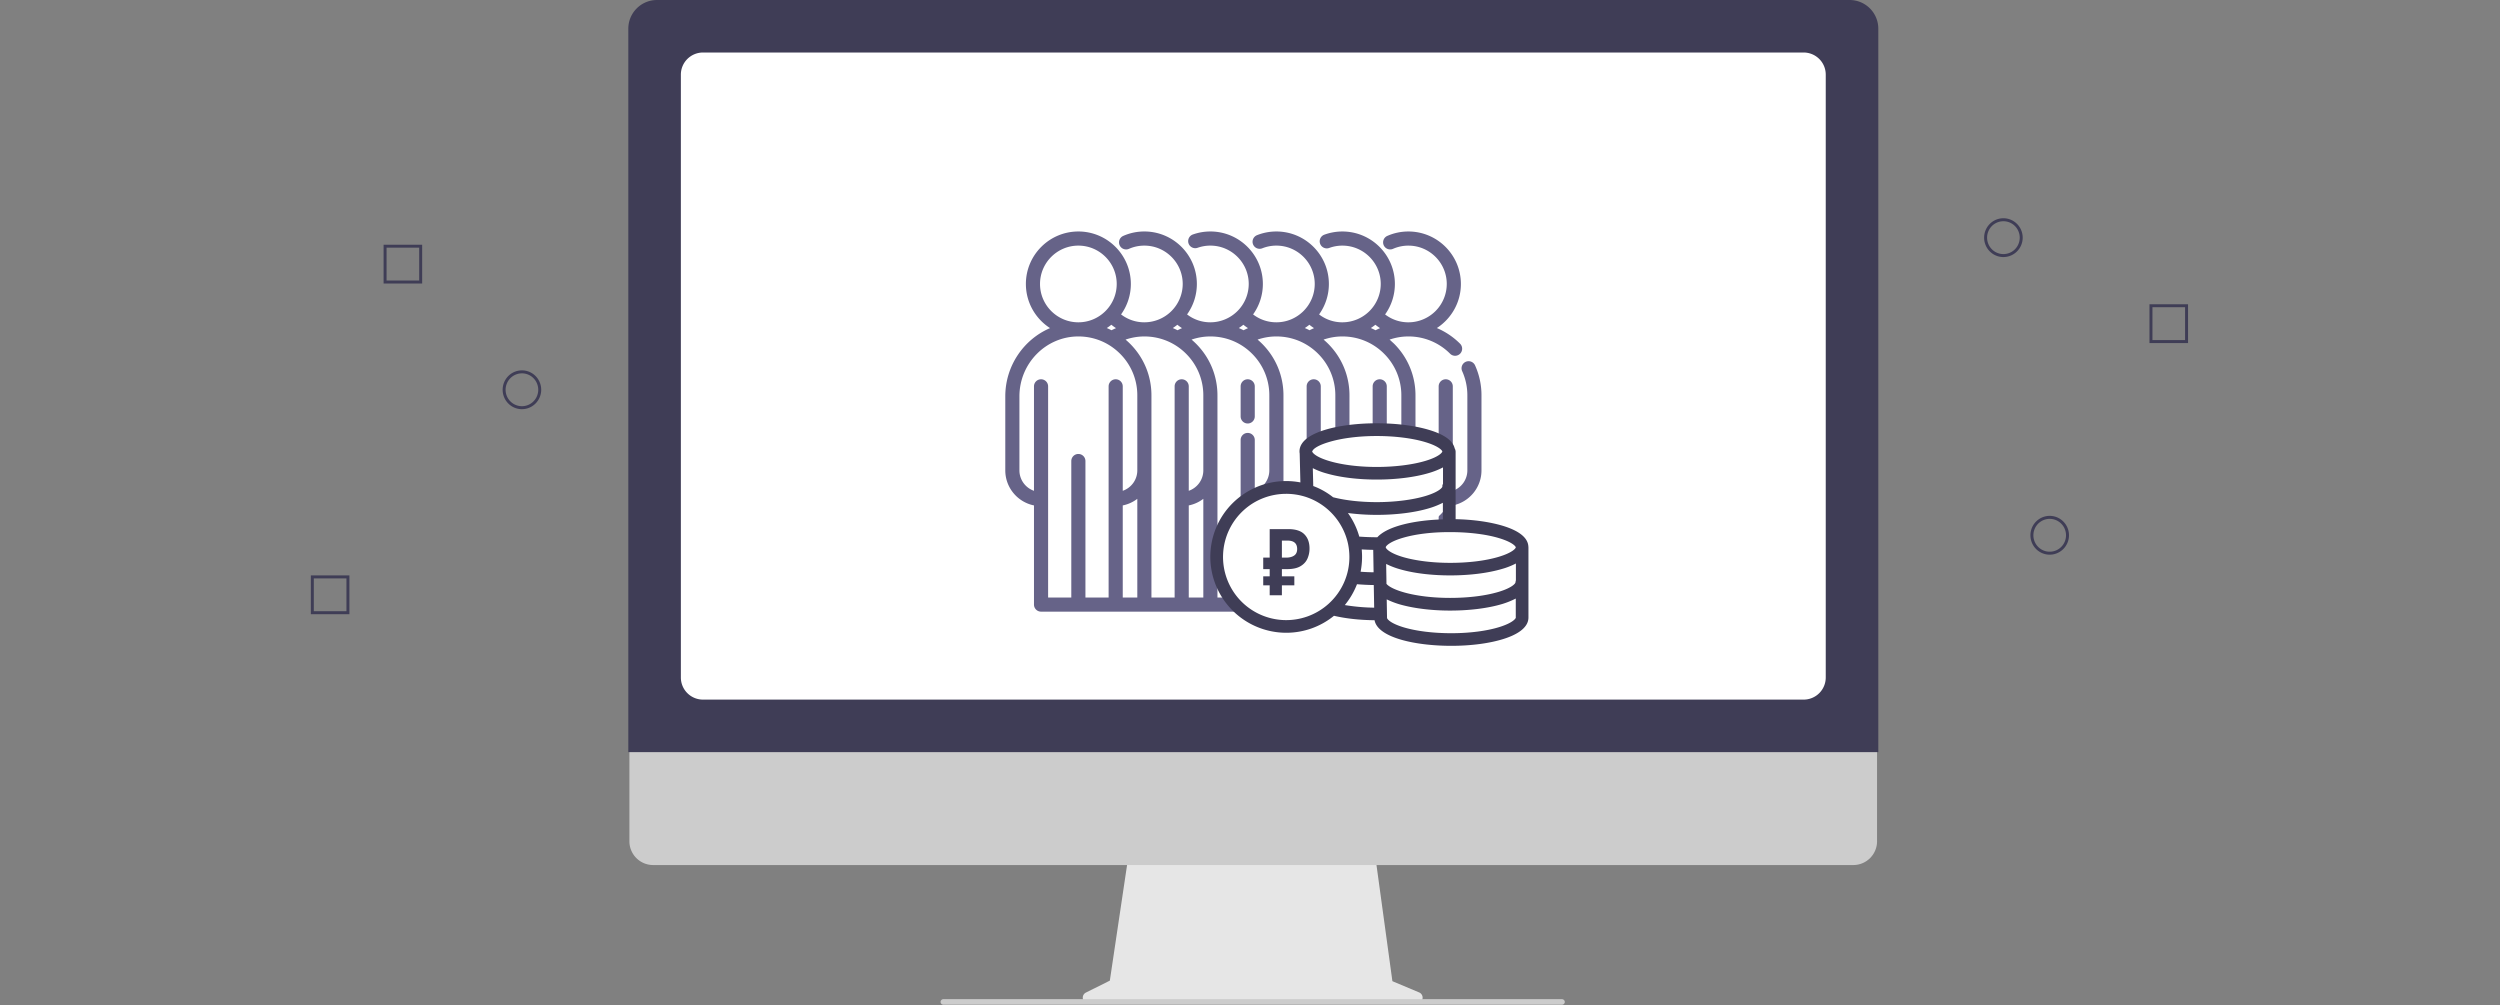
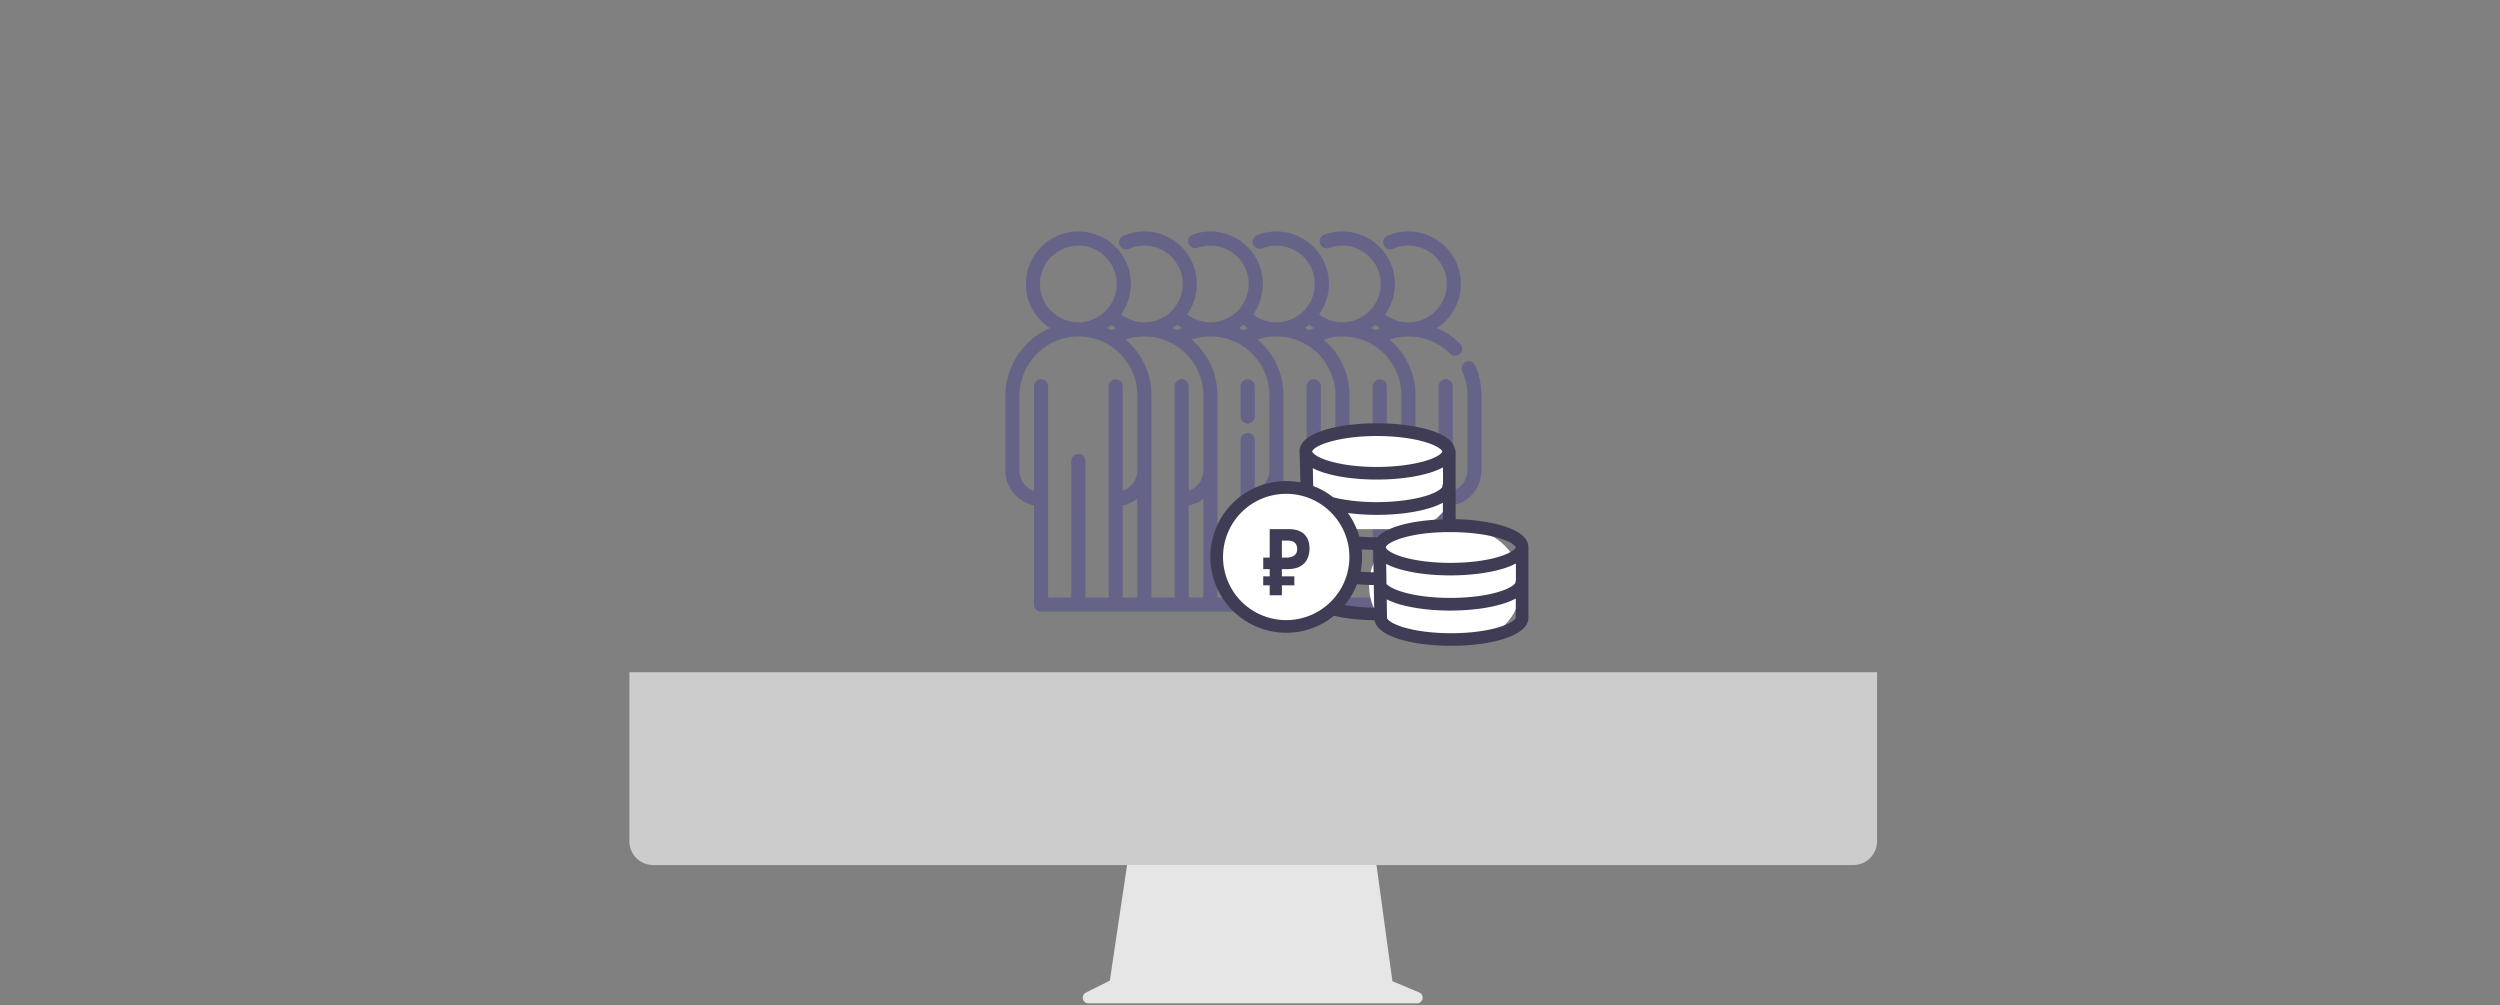
<svg xmlns="http://www.w3.org/2000/svg" width="378" height="152" fill="none">
  <rect width="100%" height="100%" fill="#808080" stroke="none" />
  <path d="M214.574 150.055l-4.044-1.701-2.774-20.253h-36.942l-3.007 20.17-3.618 1.807a.86.86 0 0 0-.452.965c.045.188.152.356.303.476a.86.86 0 0 0 .534.185h49.667c.198 0 .391-.068.544-.194a.85.85 0 0 0 .298-.494c.039-.194.01-.396-.083-.571s-.243-.313-.426-.39z" fill="#e6e6e6" />
  <path d="M280.223 130.795H98.753c-.952-.002-1.865-.381-2.537-1.055a3.59 3.59 0 0 1-1.05-2.537v-25.566H283.81v25.566a3.59 3.59 0 0 1-1.05 2.537c-.672.674-1.585 1.053-2.537 1.055z" fill="#ccc" />
-   <path d="M284 113.72H95V4.33a4.33 4.33 0 0 1 1.271-3.06A4.34 4.34 0 0 1 99.334 0h180.332a4.34 4.34 0 0 1 3.063 1.27A4.33 4.33 0 0 1 284 4.33v109.39z" fill="#3f3d56" />
-   <path d="M272.712 105.781H106.288c-.886-.001-1.735-.353-2.361-.979a3.34 3.34 0 0 1-.98-2.359V11.278a3.34 3.34 0 0 1 .98-2.359c.626-.626 1.475-.978 2.361-.979h166.424c.886.001 1.735.353 2.361.979a3.34 3.34 0 0 1 .98 2.359v91.165a3.34 3.34 0 0 1-.98 2.359c-.626.626-1.476.978-2.361.979z" fill="#fff" />
-   <path d="M236.174 151.916h-93.516c-.096.002-.19-.028-.267-.085s-.133-.137-.16-.229a.43.43 0 0 1-.005-.192.42.42 0 0 1 .079-.175c.04-.051.091-.092.149-.121a.42.42 0 0 1 .187-.044h93.498a.45.45 0 0 1 .281.088c.082.06.14.145.167.243.013.062.013.126-.001.187a.43.43 0 0 1-.229.286.45.45 0 0 1-.183.042z" fill="#ccc" />
-   <path d="M63.831 42.869H58V37h5.831v5.869zm-5.383-.452h4.934v-4.966h-4.934v4.966zm-5.617 50.452H47V87h5.831v5.869zm-5.383-.451h4.934v-4.966h-4.934v4.966zm283.383-40.549H325V46h5.831v5.869zm-5.382-.452h4.934v-4.966h-4.934v4.966zM78.916 61.869a2.9 2.9 0 0 1-1.62-.495 2.93 2.93 0 0 1-1.074-1.317c-.221-.536-.278-1.126-.166-1.696a2.94 2.94 0 0 1 .798-1.503 2.91 2.91 0 0 1 1.493-.803 2.9 2.9 0 0 1 1.685.167 2.92 2.92 0 0 1 1.308 1.081 2.95 2.95 0 0 1 .491 1.63c-.001.778-.308 1.524-.855 2.074a2.91 2.91 0 0 1-2.061.861zm0-5.418c-.488 0-.965.146-1.371.418a2.48 2.48 0 0 0-.909 1.114 2.49 2.49 0 0 0 .535 2.706 2.47 2.47 0 0 0 1.263.68 2.45 2.45 0 0 0 1.425-.141 2.47 2.47 0 0 0 1.107-.915c.271-.408.416-.888.416-1.38-.001-.658-.261-1.29-.723-1.755a2.46 2.46 0 0 0-1.744-.728zm224-17.582a2.9 2.9 0 0 1-1.62-.495 2.93 2.93 0 0 1-1.074-1.317c-.221-.536-.278-1.126-.166-1.696s.39-1.092.798-1.503a2.91 2.91 0 0 1 1.493-.803 2.9 2.9 0 0 1 1.684.167c.532.222.988.598 1.309 1.081a2.95 2.95 0 0 1 .491 1.63c-.001.778-.308 1.524-.855 2.074a2.91 2.91 0 0 1-2.06.861zm0-5.418c-.488 0-.965.146-1.371.418a2.48 2.48 0 0 0-.909 1.114c-.186.454-.235.953-.14 1.435s.33.924.675 1.271a2.47 2.47 0 0 0 1.263.68c.478.096.975.047 1.426-.141a2.47 2.47 0 0 0 1.107-.915c.271-.408.416-.888.416-1.38-.001-.658-.261-1.29-.724-1.755a2.46 2.46 0 0 0-1.743-.728zm7 50.418a2.9 2.9 0 0 1-1.62-.495 2.93 2.93 0 0 1-1.074-1.317c-.221-.536-.278-1.126-.166-1.696s.39-1.092.798-1.503a2.91 2.91 0 0 1 1.493-.803 2.9 2.9 0 0 1 1.684.167c.532.222.988.598 1.309 1.081a2.95 2.95 0 0 1 .491 1.63c-.001.778-.308 1.524-.855 2.074a2.91 2.91 0 0 1-2.06.861zm0-5.418c-.488 0-.965.146-1.371.419a2.48 2.48 0 0 0-.909 1.114c-.186.454-.235.953-.14 1.435s.33.924.675 1.271a2.47 2.47 0 0 0 1.263.68c.478.096.975.047 1.426-.141a2.47 2.47 0 0 0 1.107-.915c.271-.408.416-.888.416-1.379-.001-.658-.261-1.29-.724-1.755a2.46 2.46 0 0 0-1.743-.728z" fill="#3f3d56" />
  <g fill="#666388">
    <path d="M188.653 57.347a1.07 1.07 0 0 0-1.069 1.069v4.548a1.07 1.07 0 0 0 1.069 1.069 1.07 1.07 0 0 0 1.068-1.069v-4.548a1.07 1.07 0 0 0-1.068-1.069z" />
    <path d="M223.029 55.243a1.07 1.07 0 0 0-1.414-.535 1.07 1.07 0 0 0-.534 1.413c.519 1.152.783 2.384.783 3.66V71.12c0 1.428-.921 2.645-2.201 3.089V58.416a1.07 1.07 0 0 0-1.068-1.069 1.07 1.07 0 0 0-1.069 1.069v31.928h-3.505V59.782c0-2.951-1.149-5.725-3.236-7.812l-.679-.622a8.76 8.76 0 0 1 2.819-.477h.027a8.86 8.86 0 0 1 6.303 2.61c.208.208.482.313.755.313s.547-.104.756-.313a1.07 1.07 0 0 0-.001-1.511 11.02 11.02 0 0 0-3.514-2.369c2.186-1.415 3.636-3.873 3.636-6.665 0-4.375-3.56-7.935-7.935-7.935a7.88 7.88 0 0 0-3.188.667 1.07 1.07 0 0 0-.549 1.408 1.07 1.07 0 0 0 1.408.549 5.75 5.75 0 0 1 2.329-.486c3.197 0 5.798 2.601 5.798 5.797a5.81 5.81 0 0 1-5.798 5.799h-.023c-1.288-.005-2.503-.423-3.502-1.193a7.89 7.89 0 0 0 1.479-4.606c0-4.375-3.559-7.935-7.935-7.935a7.91 7.91 0 0 0-2.733.484 1.07 1.07 0 0 0-.635 1.371 1.07 1.07 0 0 0 1.371.635 5.78 5.78 0 0 1 1.998-.353c3.196 0 5.797 2.601 5.797 5.797a5.81 5.81 0 0 1-5.797 5.799h-.023c-1.289-.005-2.503-.423-3.502-1.193.929-1.3 1.479-2.889 1.479-4.606 0-4.375-3.56-7.935-7.935-7.935-1.012 0-1.998.188-2.931.559a1.07 1.07 0 0 0-.598 1.388 1.07 1.07 0 0 0 1.388.598 5.76 5.76 0 0 1 2.141-.408c3.197 0 5.797 2.601 5.797 5.797s-2.6 5.799-5.797 5.799h-.023c-1.288-.005-2.503-.423-3.502-1.193a7.89 7.89 0 0 0 1.479-4.606c0-4.375-3.559-7.935-7.935-7.935a7.89 7.89 0 0 0-2.646.453 1.07 1.07 0 0 0-.652 1.364 1.07 1.07 0 0 0 1.364.651 5.79 5.79 0 0 1 1.934-.33c3.197 0 5.798 2.601 5.798 5.797a5.81 5.81 0 0 1-5.798 5.799h-.023c-1.288-.005-2.502-.423-3.502-1.193a7.89 7.89 0 0 0 1.48-4.606c0-4.375-3.56-7.935-7.935-7.935a7.88 7.88 0 0 0-3.194.669 1.07 1.07 0 0 0-.548 1.409 1.07 1.07 0 0 0 1.409.548c.736-.324 1.521-.488 2.333-.488 3.196 0 5.797 2.601 5.797 5.797a5.81 5.81 0 0 1-5.797 5.799h-.023a5.73 5.73 0 0 1-3.502-1.193c.929-1.3 1.479-2.889 1.479-4.605 0-4.376-3.56-7.935-7.935-7.935s-7.935 3.559-7.935 7.934c0 2.799 1.458 5.263 3.653 6.676C154.796 51.311 152 55.3 152 59.931V71.12c0 2.615 1.867 4.803 4.338 5.3v14.992a1.07 1.07 0 0 0 1.069 1.069h11.284 4.336 4.34 1.305 4.335 4.341 1.304 4.335 4.341 1.304 4.336 4.341 1.304 4.335 5.645a1.07 1.07 0 0 0 1.069-1.069V76.421c2.471-.497 4.338-2.685 4.338-5.3V59.782a10.95 10.95 0 0 0-.971-4.539zm-15.071-6.141a7.91 7.91 0 0 0 .705.513 10.99 10.99 0 0 0-.678.319 10.82 10.82 0 0 0-.714-.334 8.07 8.07 0 0 0 .687-.498zm-9.98 0a7.63 7.63 0 0 0 .705.513 10.86 10.86 0 0 0-.679.319 10.82 10.82 0 0 0-.714-.334 8.02 8.02 0 0 0 .688-.498zm-9.981 0a7.91 7.91 0 0 0 .705.513 10.99 10.99 0 0 0-.678.319 10.75 10.75 0 0 0-.714-.334 8.07 8.07 0 0 0 .687-.498zm-9.981 0c.227.185.462.356.706.513a10.86 10.86 0 0 0-.679.319 10.82 10.82 0 0 0-.714-.334c.238-.154.468-.32.687-.498zm-20.765-6.167c0-3.197 2.601-5.798 5.798-5.798s5.798 2.601 5.798 5.798-2.601 5.798-5.798 5.798-5.798-2.601-5.798-5.798zm11.49 6.68a10.75 10.75 0 0 0-.679.319 10.98 10.98 0 0 0-.715-.334c.238-.154.469-.32.689-.499.226.185.462.356.705.514zm3.22 40.728h-2.201V76.421a5.38 5.38 0 0 0 2.201-.998v14.921zm0-19.223c0 1.429-.921 2.645-2.201 3.089V58.416a1.07 1.07 0 0 0-1.069-1.069 1.07 1.07 0 0 0-1.068 1.069v31.928h-.236-3.269V69.709a1.07 1.07 0 0 0-1.069-1.069 1.07 1.07 0 0 0-1.069 1.069v20.635h-3.505V58.416a1.07 1.07 0 0 0-1.068-1.069 1.07 1.07 0 0 0-1.069 1.069V74.21c-1.279-.444-2.201-1.66-2.201-3.089v-11.19c0-4.982 3.987-9.047 8.888-9.06 2.386-.007 4.636.92 6.326 2.61a8.85 8.85 0 0 1 2.61 6.301v11.339zm9.981 19.223h-2.201V76.421a5.39 5.39 0 0 0 2.201-.998v14.921zm0-19.223c0 1.428-.922 2.645-2.201 3.089V58.416a1.07 1.07 0 0 0-1.069-1.069 1.07 1.07 0 0 0-1.068 1.069v31.928h-.236 0-3.27V71.12 59.782c0-2.951-1.149-5.725-3.236-7.812a11.09 11.09 0 0 0-.679-.621 8.76 8.76 0 0 1 2.82-.477h.027c2.38 0 4.618.927 6.302 2.61a8.85 8.85 0 0 1 2.61 6.301v11.339h0zm9.98 19.223h-2.201V76.421a5.38 5.38 0 0 0 2.201-.998v14.921zm0-19.223c0 1.428-.921 2.645-2.2 3.089v-7.683a1.07 1.07 0 0 0-1.069-1.069 1.07 1.07 0 0 0-1.069 1.069v23.817h-.236 0-3.269V59.782c0-2.951-1.149-5.725-3.236-7.812a11.68 11.68 0 0 0-.679-.622 8.76 8.76 0 0 1 2.819-.477h.027c2.38 0 4.618.927 6.302 2.61a8.85 8.85 0 0 1 2.61 6.301V71.12zm9.981 19.223h-2.201V76.421a5.39 5.39 0 0 0 2.201-.998v14.921zm0-19.223c0 1.428-.922 2.645-2.201 3.089V58.416a1.07 1.07 0 0 0-1.069-1.069 1.07 1.07 0 0 0-1.068 1.069v31.928h-.236-3.27V59.782c0-2.951-1.149-5.725-3.236-7.812a11.16 11.16 0 0 0-.679-.622c.905-.311 1.858-.474 2.82-.477h.027c2.38 0 4.618.927 6.302 2.61a8.85 8.85 0 0 1 2.61 6.301V71.12h0zm9.98 19.223h-2.201V76.421a5.38 5.38 0 0 0 2.201-.998v14.921zm0-19.223c0 1.428-.921 2.645-2.201 3.089V58.416a1.07 1.07 0 0 0-1.068-1.069 1.07 1.07 0 0 0-1.069 1.069v31.928h-.236-3.269V59.782c0-2.951-1.149-5.725-3.236-7.812a11.68 11.68 0 0 0-.679-.622c.905-.311 1.858-.474 2.819-.477h.027c2.38 0 4.618.927 6.302 2.61a8.85 8.85 0 0 1 2.61 6.301V71.12z" />
  </g>
  <g fill="#fff">
    <path d="M184 83.5c0-5.799 4.701-10.5 10.5-10.5S205 77.701 205 83.5v1c0 5.799-4.701 10.5-10.5 10.5S184 90.299 184 84.5v-1z" />
    <path d="M197 72.5a7.5 7.5 0 0 1 7.5-7.5h8a7.5 7.5 0 1 1 0 15h-8a7.5 7.5 0 0 1-7.5-7.5z" />
-     <path d="M197 85.5a7.5 7.5 0 0 1 7.5-7.5h8a7.5 7.5 0 1 1 0 15h-8a7.5 7.5 0 0 1-7.5-7.5z" />
    <path d="M207 88.5c0-4.694 3.806-8.5 8.5-8.5h6c4.694 0 8.5 3.806 8.5 8.5s-3.806 8.5-8.5 8.5h-6c-4.694 0-8.5-3.806-8.5-8.5z" />
  </g>
  <path d="M231.092 82.66c-.058-1.332-1.361-2.396-3.882-3.163-1.955-.585-4.437-.939-7.12-.997V68.274c-.01-.172-.058-.335-.144-.479-.268-1.16-1.562-2.099-3.853-2.789-2.156-.652-4.974-1.006-7.935-1.006-2.952 0-5.741.355-7.859 1.006-1.735.537-3.814 1.533-3.814 3.249a1.78 1.78 0 0 0 .028.316l.106 4.37c-6.23-1.188-12.239 2.904-13.418 9.124a11.46 11.46 0 0 0-.201 2.137 11.49 11.49 0 0 0 11.472 11.472 11.41 11.41 0 0 0 7.226-2.568c1.792.422 3.901.652 6.134.671.489 2.655 6.239 3.872 11.596 3.872 2.952 0 5.741-.364 7.859-1.025 1.735-.537 3.814-1.543 3.814-3.259V82.842c0-.057 0-.125-.009-.182zm-13.005-9.086c0 .125-.46.786-2.54 1.418-1.946.585-4.639.93-7.38.93-2.367 0-4.686-.249-6.526-.719-.029-.01-.048-.01-.077-.019a11.03 11.03 0 0 0-3-1.696l-.067-2.703a10.6 10.6 0 0 0 2.07.795c2.08.604 4.773.93 7.6.93 2.952 0 5.779-.355 7.936-1.006a11.48 11.48 0 0 0 2.079-.834v2.511c-.105.134-.095.259-.095.393zm-17.213-6.718c1.936-.594 4.524-.93 7.284-.93 2.741 0 5.434.335 7.379.93 2.08.633 2.54 1.284 2.54 1.409 0 .134-.47.796-2.549 1.418-1.946.585-4.629.92-7.37.92-2.645 0-5.156-.307-7.064-.863-2.06-.594-2.635-1.246-2.683-1.457 0-.019-.01-.019-.01-.019.01-.182.451-.795 2.473-1.409zm.029 24.42a9.56 9.56 0 0 1-13.494-.633 9.56 9.56 0 0 1 .632-13.494c1.754-1.601 4.054-2.482 6.431-2.482a9.76 9.76 0 0 1 2.827.422 9.59 9.59 0 0 1 6.536 7.197 9.99 9.99 0 0 1 .192 1.926c.01 2.693-1.131 5.252-3.124 7.063zm2.434.211c.776-.949 1.399-2.013 1.84-3.153.815.067 1.658.115 2.54.125v.172l.057 3.249a29.94 29.94 0 0 1-4.437-.393zm2.559-8.415c.556.038 1.14.058 1.735.067l.057 3.393c-.671-.01-1.332-.038-1.965-.086a11.76 11.76 0 0 0 .221-2.243c0-.374-.019-.748-.048-1.131zm2.358-1.84h-.096c-.92 0-1.812-.038-2.636-.096a11.36 11.36 0 0 0-1.715-3.565 34.5 34.5 0 0 0 4.341.278c2.962 0 5.789-.355 7.945-1.006.719-.211 1.409-.489 2.07-.824v2.511c-4.111.115-8.338.977-9.909 2.703zm1.265 1.524c0-.01 0-.019.009-.038.086-.259.767-.891 2.751-1.447 1.859-.527 4.284-.815 6.833-.815h.163c2.741 0 5.424.316 7.38.91 2.041.613 2.52 1.246 2.53 1.39v.009c-.01.144-.489.805-2.617 1.438-1.964.585-4.552.901-7.283.901-2.646 0-5.157-.307-7.064-.853-2.06-.594-2.626-1.255-2.683-1.457l-.019-.038zm17.212 12.047c-1.936.604-4.533.939-7.293.939-2.77 0-5.357-.326-7.274-.91-2.022-.623-2.444-1.265-2.444-1.409l-.048-2.799a12.5 12.5 0 0 0 2.386.872c2.013.527 4.572.824 7.198.824 2.961 0 5.769-.355 7.916-1.006a12.27 12.27 0 0 0 2.013-.815v2.875h.009c0 .134-.441.796-2.463 1.428zm2.473-7.054h-.01c0 .096-.057.211-.057.316 0 .134-.451.786-2.521 1.418-1.964.594-4.581.92-7.351.92-5.309 0-8.884-1.198-9.631-2.128l-.01-.805-.038-2.204a11.75 11.75 0 0 0 2.089.805c2.08.604 4.773.93 7.6.93 2.913 0 5.693-.345 7.83-.978.728-.201 1.428-.479 2.099-.824v2.549zM191.977 90v-1.499H191v-1.359h.977V86.05H191v-1.737h.977V80h2.786c1.124 0 1.942.261 2.455.784.521.523.782 1.242.782 2.157a3.71 3.71 0 0 1-.318 1.527c-.211.476-.566.859-1.062 1.148-.489.289-1.157.434-2.004.434h-.794v1.093h1.881v1.359h-1.881V90h-1.845zm2.456-5.686c.521 0 .932-.103 1.234-.308.309-.205.464-.537.464-.994 0-.85-.489-1.275-1.466-1.275h-.843v2.577h.611z" fill="#3f3d56" />
</svg>